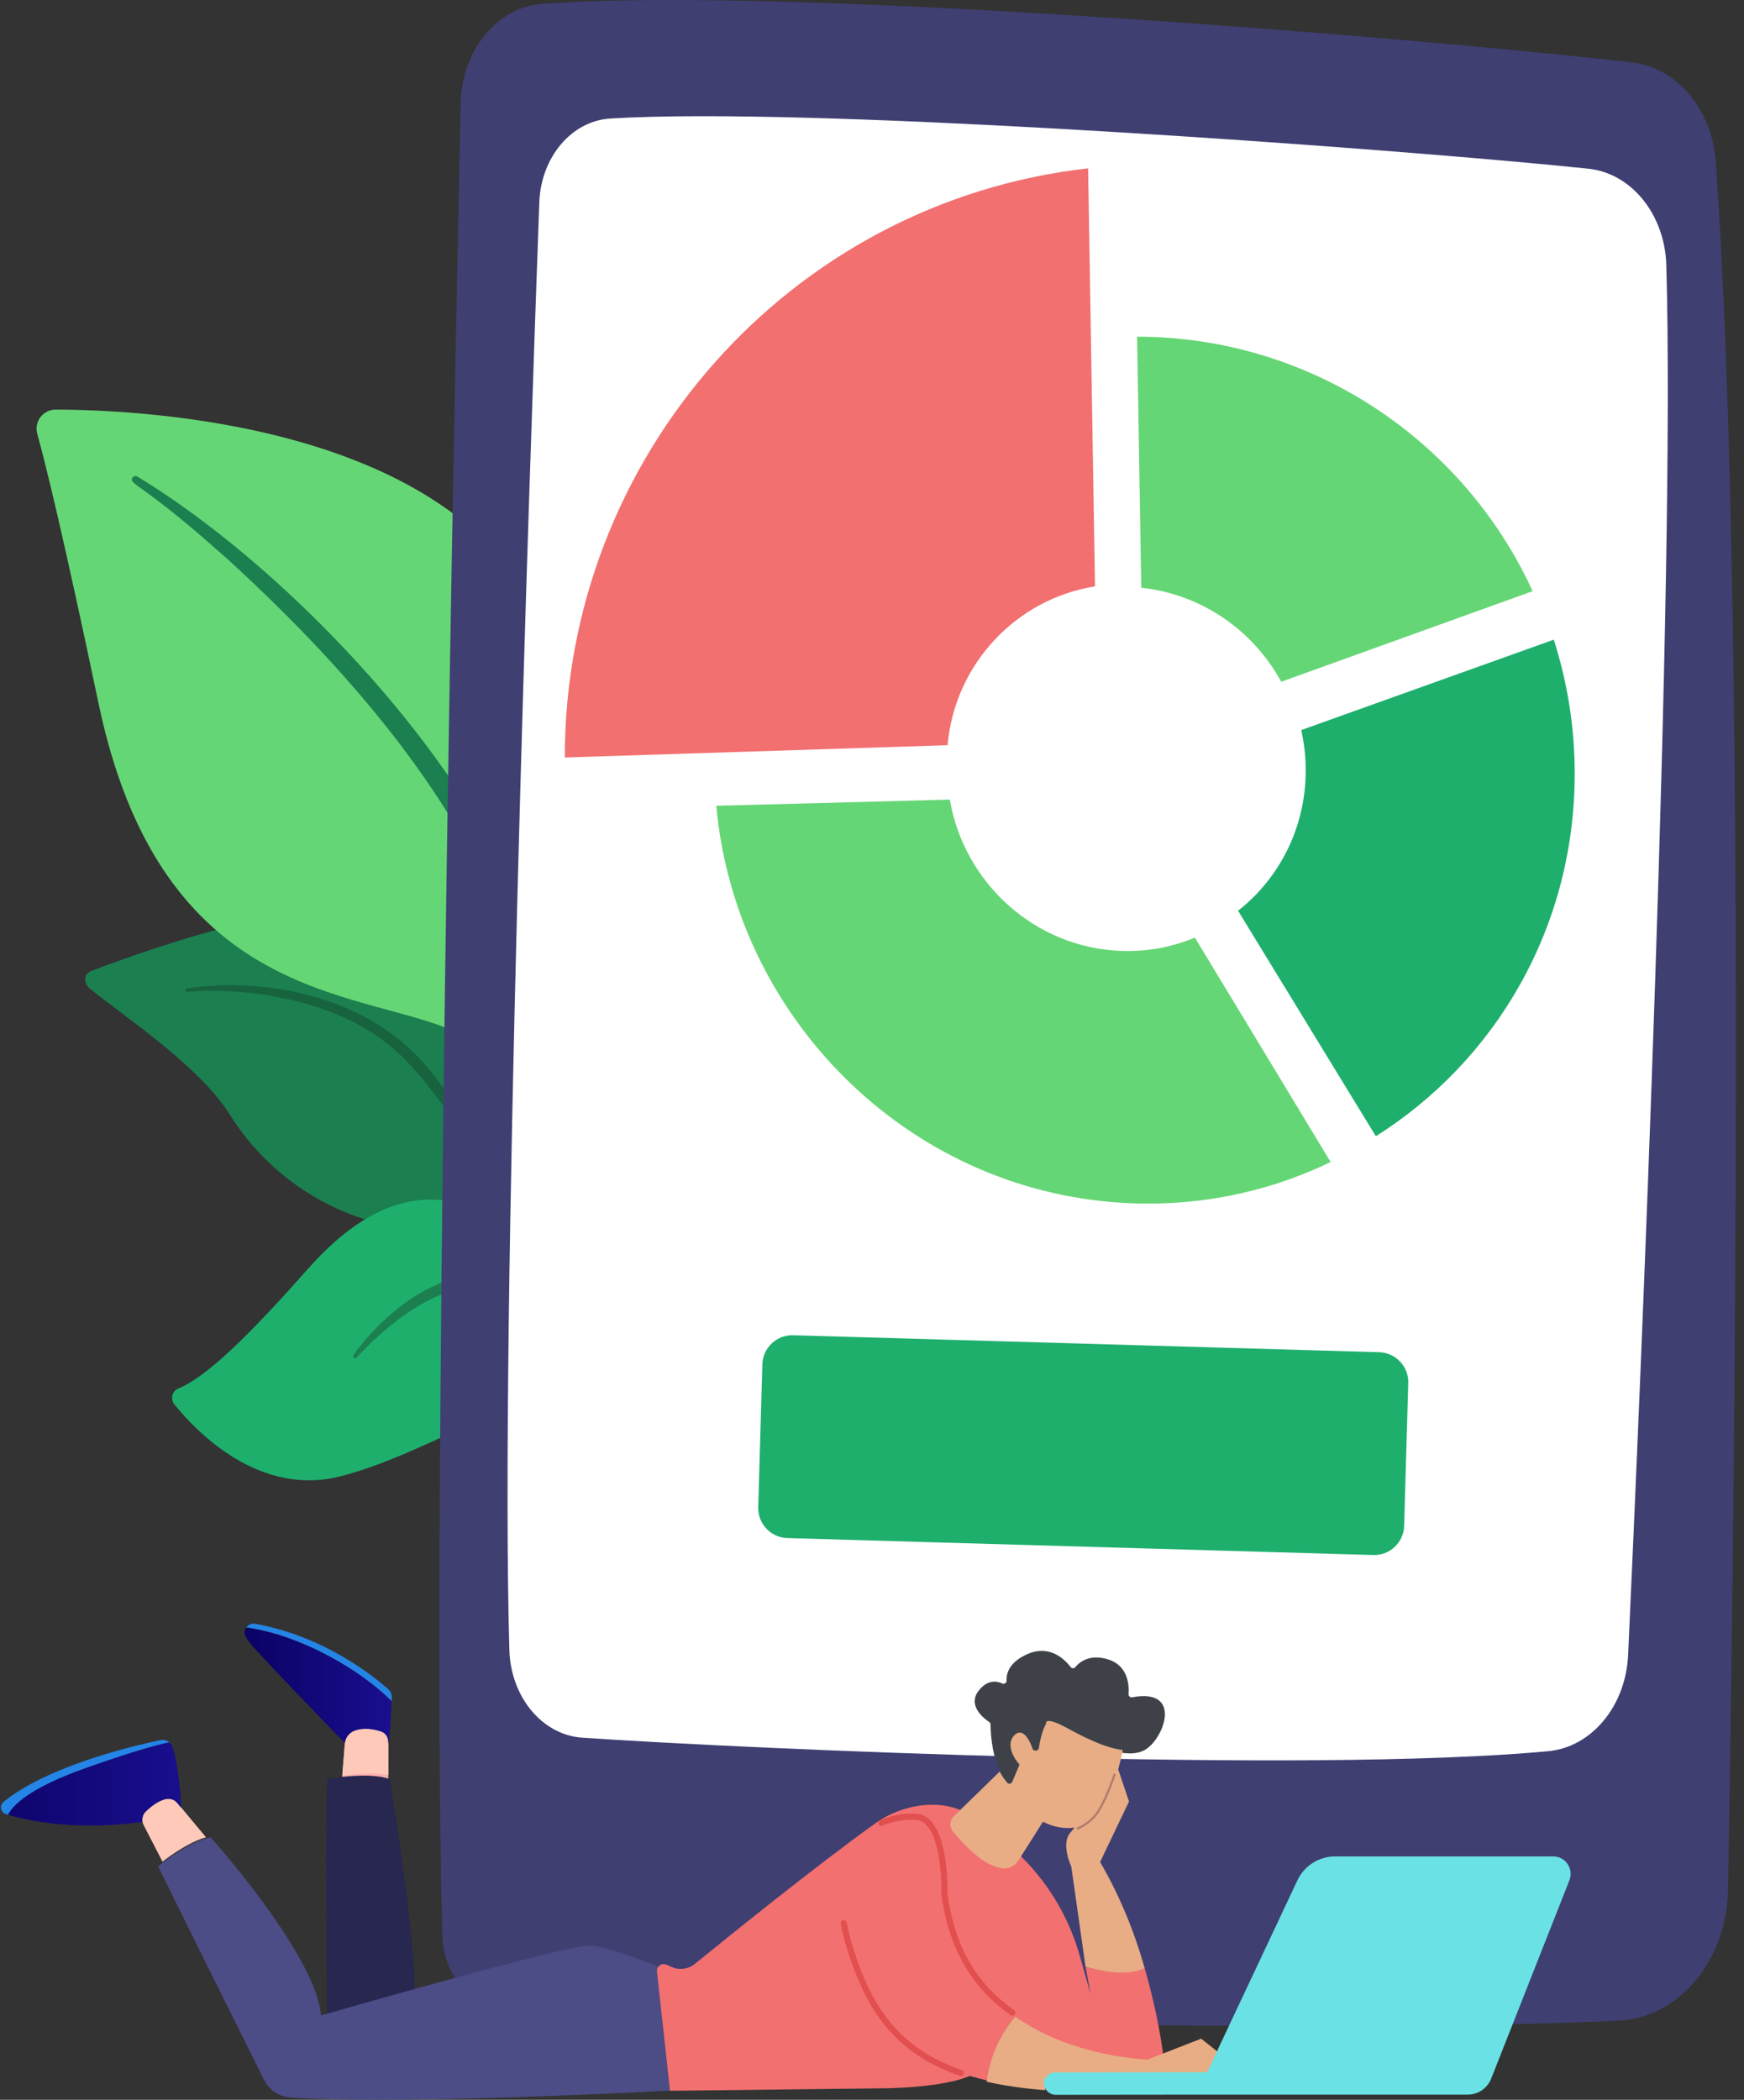
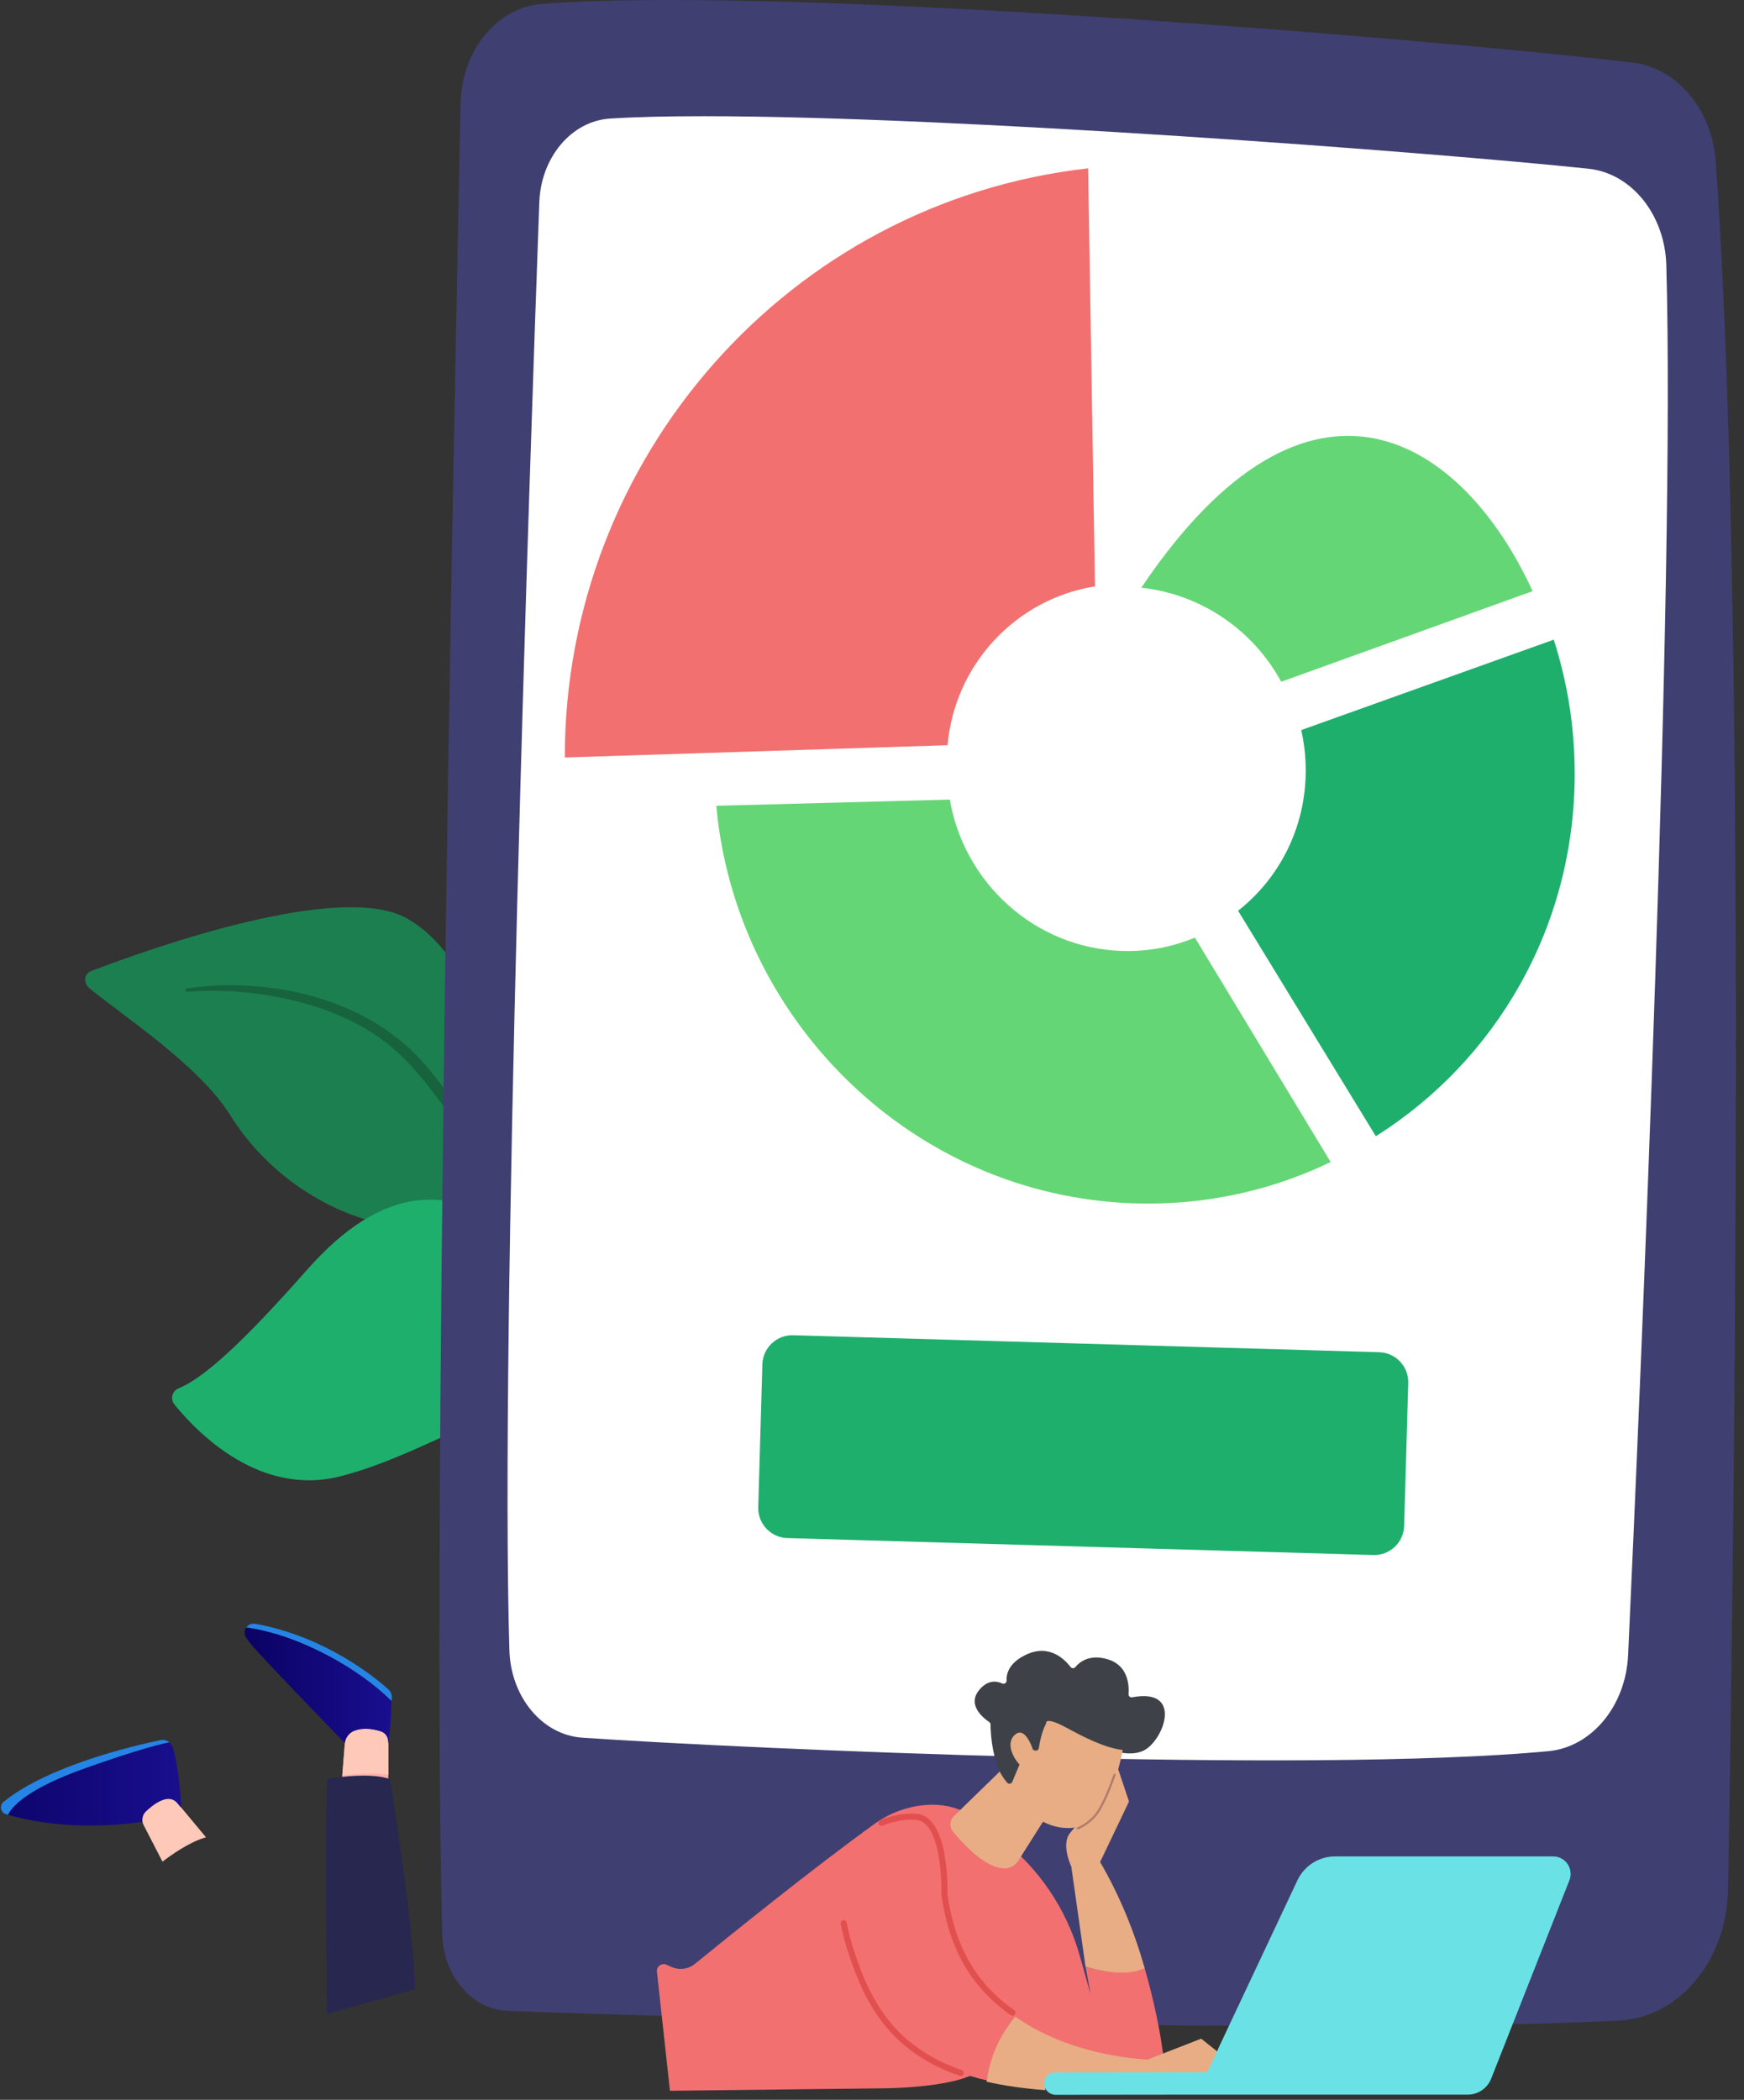
<svg xmlns="http://www.w3.org/2000/svg" width="206" height="248" viewBox="0 0 206 248" fill="none">
  <rect x="0" y="0" width="206" height="248" fill="#333333" stroke="none" />
  <path d="M93.479 190.892C95.073 191.338 76.196 174.923 65.77 145.56C60.857 131.724 57.499 113.867 48.112 108.494C40.3 104.022 18.02 111.915 10.766 114.689C9.86 115.036 9.858 116.146 10.611 116.761C14.549 119.983 23.541 125.862 27.163 131.666C32.472 140.172 41.715 145.031 50.086 145.163C58.457 145.295 63.239 146.045 69.578 158.239C75.916 170.434 88.949 189.626 93.479 190.892Z" fill="#1C7F50" />
  <path fill-rule="evenodd" clip-rule="evenodd" d="M21.898 116.959C21.907 117.075 22.009 117.161 22.124 117.151C22.101 117.151 29.61 116.223 38.206 119.198C45.953 122.004 48.894 125.892 53.135 131.653C57.07 136.923 62.1 144.014 65.735 149.669C65.723 149.661 65.751 149.704 65.804 149.743C65.868 149.789 65.969 149.828 66.086 149.763C66.212 149.693 66.258 149.534 66.188 149.407C60.588 139.242 51.705 127.376 50.224 125.749L49.586 125.057C42.836 117.814 31.734 115.35 22.077 116.734C22.074 116.734 22.072 116.734 22.069 116.735C21.964 116.754 21.889 116.851 21.898 116.959Z" fill="#16633E" />
-   <path d="M67.718 148.971C67.718 148.971 63.899 125.381 51.933 121.107C39.967 116.832 18.709 116.727 11.656 83.147C7.527 63.488 5.431 54.947 4.403 51.244C4.002 49.8 5.084 48.372 6.58 48.376C17.163 48.401 51.856 50.156 63.052 71.574C76.324 96.966 67.718 148.971 67.718 148.971Z" fill="#65D675" />
-   <path fill-rule="evenodd" clip-rule="evenodd" d="M33.928 72.772C43.194 82.065 51.881 92.71 57.41 104.25C57.755 104.99 58.092 105.736 58.418 106.489C57.941 103.668 57.471 100.887 57.011 98.159C56.535 97.302 56.133 96.595 55.834 96.017C50.246 87.021 42.849 78.362 35.151 71.062C28.764 65.006 22.171 59.885 16.234 56.285C16.043 56.17 15.791 56.218 15.659 56.403C15.098 57.185 16.648 56.968 25.697 65L26.895 66.05C29.249 68.201 31.606 70.444 33.928 72.772Z" fill="#1C7F50" />
  <path d="M87.398 194.647C88.35 194.944 80.754 186.1 78.685 177.447C76.616 168.794 71.871 154.251 62.692 146.733C53.513 139.215 45.129 139.935 36.266 149.976C28.881 158.343 24.124 162.758 21.08 163.981C20.326 164.283 20.092 165.244 20.604 165.876C23.329 169.241 30.666 176.77 40.181 174.37C52.319 171.31 65.712 160.536 71.492 166.365C77.272 172.193 77.385 176.036 78.114 179.173C78.843 182.31 81.097 192.686 87.398 194.647Z" fill="#1EAF6D" />
-   <path fill-rule="evenodd" clip-rule="evenodd" d="M55.779 150.691C50.301 151.026 44.835 155.72 41.746 160.035C41.675 160.134 41.688 160.272 41.779 160.356C41.878 160.446 42.031 160.44 42.121 160.341L42.128 160.334C43.38 158.969 44.745 157.689 46.175 156.524C53.844 150.339 57.939 152.365 58.521 152.196C58.76 152.323 62.64 152.426 66.949 156.049C66.84 155.425 66.73 154.799 66.62 154.172C63.574 151.836 59.959 150.59 55.779 150.691Z" fill="#1C7F50" />
  <path fill-rule="evenodd" clip-rule="evenodd" d="M64.009 0.461C58.7 0.865 54.541 5.962 54.409 12.197C53.602 50.323 50.988 181.835 52.236 228.438C52.368 233.375 55.744 237.338 59.956 237.5C80.786 238.299 157.149 240.324 191.221 238.649C198.317 238.3 203.961 231.561 204.108 223.237C204.816 183.218 206.378 70.662 202.665 19.1C202.22 12.922 198.084 8.002 192.821 7.385C173.375 5.105 114.237 0 79.207 1.62571e-08C73.373 -5.53673e-05 68.212 0.141 64.009 0.461Z" fill="#3F3F72" />
  <path fill-rule="evenodd" clip-rule="evenodd" d="M72.052 14.004C67.51 14.295 63.898 18.567 63.703 23.894C62.582 54.668 59.046 157.044 60.168 194.901C60.332 200.434 64.052 204.908 68.767 205.231C88.18 206.563 154.412 209.499 182.886 206.827C188.013 206.345 192.037 201.484 192.313 195.463C193.756 164.068 197.899 68.742 196.823 31.309C196.652 25.338 192.706 20.461 187.629 19.927C169.253 17.992 113.069 13.724 83.102 13.724C78.82 13.724 75.077 13.811 72.052 14.004Z" fill="white" />
  <path fill-rule="evenodd" clip-rule="evenodd" d="M29.959 191.762H29.956C29.594 191.762 29.286 191.949 29.101 192.221C29.792 192.305 30.718 192.481 31.966 192.81C36.065 193.889 42.024 196.759 46.265 200.91C46.27 200.75 46.275 200.603 46.279 200.475C46.291 200.115 46.145 199.771 45.878 199.53C44.311 198.121 38.444 193.286 30.153 191.78C30.087 191.768 30.022 191.762 29.959 191.762Z" fill="#2485E6" />
  <path fill-rule="evenodd" clip-rule="evenodd" d="M45.866 212.109V205.687C45.866 205.143 45.522 204.655 45.005 204.488C44.522 204.333 43.882 204.184 43.205 204.184C42.766 204.184 42.312 204.247 41.874 204.411C41.222 204.656 40.783 205.276 40.728 205.972L40.251 211.97L45.866 212.109Z" fill="url(#paint0_linear_1967_9519)" />
  <path fill-rule="evenodd" clip-rule="evenodd" d="M18.936 205.524C15.631 206.213 5.646 208.568 0.427 212.808C-0.094 213.231 0.059 214.066 0.7 214.264C0.79 214.292 0.885 214.32 0.984 214.349C1.545 213.25 3.493 211.194 10.147 208.84C15.887 206.809 18.689 206.066 20.034 205.8C19.803 205.608 19.51 205.496 19.201 205.496C19.113 205.496 19.025 205.505 18.936 205.524Z" fill="#2485E6" />
  <path d="M162.91 159.706L93.687 157.701C91.734 157.645 90.106 159.185 90.05 161.141L89.563 178.011C89.507 179.967 91.044 181.599 92.996 181.656L162.219 183.66C164.171 183.716 165.799 182.176 165.856 180.22L166.342 163.35C166.399 161.394 164.862 159.762 162.91 159.706Z" fill="#1EAF6D" />
  <path fill-rule="evenodd" clip-rule="evenodd" d="M24.335 216.998L21.437 213.518L20.975 212.964C20.785 212.735 20.534 212.575 20.26 212.496C20.131 212.459 19.996 212.439 19.86 212.439C19.71 212.439 19.558 212.463 19.41 212.511C18.784 212.717 17.952 213.143 17.148 214.019C16.873 214.319 16.759 214.724 16.819 215.114C16.84 215.256 16.885 215.396 16.953 215.528L19.191 219.874C20.172 219.12 22.379 217.539 24.294 217.01C24.308 217.006 24.321 217.002 24.335 216.998Z" fill="#FFC9B9" />
  <path fill-rule="evenodd" clip-rule="evenodd" d="M40.728 205.972L40.43 209.709C41.254 209.595 42.471 209.465 43.713 209.465C44.447 209.465 45.19 209.511 45.866 209.632V205.944V205.687C45.866 205.143 45.521 204.655 45.004 204.488C44.522 204.333 43.882 204.184 43.204 204.184C42.766 204.184 42.311 204.247 41.874 204.411C41.258 204.642 40.833 205.208 40.741 205.855C40.735 205.894 40.731 205.933 40.728 205.972Z" fill="#FFC9B9" />
  <path fill-rule="evenodd" clip-rule="evenodd" d="M49.005 234.944C48.778 226.462 46.06 210.121 46.06 210.121C45.767 210.02 45.448 209.941 45.112 209.88C44.437 209.759 43.694 209.713 42.959 209.713C41.718 209.713 40.501 209.844 39.676 209.957C39.041 210.044 38.639 210.121 38.639 210.121C38.472 213.66 38.496 222.905 38.547 230.175C38.569 233.312 38.597 236.082 38.616 237.867C38.619 237.866 38.622 237.865 38.625 237.865C40.335 237.376 43.379 236.51 46.904 235.528C46.954 235.514 47.005 235.5 47.055 235.486C47.692 235.309 48.343 235.128 49.005 234.944Z" fill="#272750" />
-   <path fill-rule="evenodd" clip-rule="evenodd" d="M78.175 238.215L77.607 233.007C77.576 232.731 77.683 232.487 77.861 232.322C75.081 231.199 71.365 229.828 69.686 229.782C68.317 229.744 60.961 231.639 53.67 233.622C52.355 233.981 51.041 234.341 49.765 234.694C49.048 234.893 48.343 235.089 47.657 235.28C44.132 236.262 41.088 237.128 39.378 237.617C38.444 237.883 37.908 238.038 37.908 238.038C37.57 233.437 32.21 225.974 28.476 221.288C26.446 218.739 24.897 217.012 24.897 217.012C24.717 217.04 24.532 217.081 24.345 217.131C24.332 217.135 24.318 217.138 24.304 217.142C22.39 217.671 20.182 219.252 19.201 220.007C18.876 220.257 18.686 220.417 18.686 220.417C19.457 222.102 28.254 239.759 31.187 245.643C31.788 246.848 32.977 247.643 34.317 247.736C45.705 248.523 70.963 247.342 79.125 246.923L79.11 246.782L78.175 238.215Z" fill="#4C4C86" />
  <path fill-rule="evenodd" clip-rule="evenodd" d="M103.424 215.324C96.291 220.432 85.703 228.997 82.088 231.943C81.311 232.577 80.246 232.718 79.33 232.312L78.727 232.044C78.157 231.791 77.528 232.253 77.597 232.874L79.132 246.935L103.635 246.652C106.573 246.652 115.084 246.349 116.439 243.736L118.704 238.163C124.014 242.688 130.825 245.796 134.474 246.702C136.156 247.12 137.732 245.648 137.532 243.823C137.097 239.848 136.236 236.071 135.186 232.373C132.994 233.49 129.506 232.666 128.221 232.276L128.826 235.54L127.535 230.966C125.966 225.403 122.626 220.504 118.025 217.016L114.821 214.586C113.501 213.585 111.85 213.149 110.141 213.149C107.771 213.149 105.29 213.987 103.424 215.324Z" fill="#F27070" />
  <path fill-rule="evenodd" clip-rule="evenodd" d="M121.369 195.352C119.196 196.311 118.858 197.653 118.894 198.489C118.905 198.759 118.631 198.943 118.385 198.83C117.72 198.522 116.649 198.363 115.623 199.65C114.206 201.43 116.232 202.974 116.84 203.379C116.939 203.445 117.001 203.555 117.002 203.675C117.007 204.6 117.151 208.639 119.171 210.916C119.346 211.114 119.669 211.056 119.771 210.812L121.326 207.1C121.398 206.927 121.59 206.839 121.768 206.896L122.443 207.114C122.654 207.182 122.875 207.047 122.908 206.827C123.008 206.158 123.258 204.835 123.765 203.934C123.765 203.934 123.5 202.984 126.162 204.419C128.823 205.854 132.821 207.963 135.174 206.707C137.469 205.483 139.793 199.322 133.729 200.463C133.498 200.507 133.286 200.323 133.303 200.088C133.378 199.075 133.277 196.746 130.923 195.998C128.72 195.298 127.514 196.295 127.017 196.896C126.871 197.073 126.599 197.07 126.46 196.887C125.951 196.221 124.768 194.976 123.042 194.976C122.531 194.976 121.972 195.085 121.369 195.352Z" fill="#3E4248" />
  <path fill-rule="evenodd" clip-rule="evenodd" d="M100.63 230.802C103.043 238.063 106.68 243.45 116.664 245.732C117.15 242.053 118.814 239.489 120.044 238.043C115.977 235.171 112.531 230.696 111.55 223.716C111.55 223.716 111.841 214.749 108.164 214.569C108.024 214.562 107.881 214.559 107.736 214.559C103.159 214.559 96.397 218.065 100.63 230.802Z" fill="#F27070" />
  <path fill-rule="evenodd" clip-rule="evenodd" d="M103.971 214.971C103.79 215.05 103.706 215.261 103.785 215.442C103.863 215.624 104.074 215.707 104.255 215.629C105.448 215.112 106.83 214.864 108.148 214.927C110.873 215.061 111.27 221.308 111.193 223.705C111.193 223.725 111.194 223.746 111.196 223.766C112.096 230.172 114.697 234.696 119.381 238.003C119.444 238.048 119.515 238.069 119.587 238.069C119.699 238.069 119.81 238.016 119.879 237.917C119.993 237.755 119.955 237.532 119.793 237.417C115.289 234.237 112.783 229.876 111.909 223.696C111.928 223.006 112.087 214.403 108.183 214.211C108.038 214.204 107.893 214.201 107.748 214.201C106.457 214.201 105.131 214.468 103.971 214.971Z" fill="#E24F4F" />
  <path fill-rule="evenodd" clip-rule="evenodd" d="M99.657 226.785H99.656H99.655C99.633 226.785 99.611 226.787 99.588 226.792C99.394 226.829 99.267 227.017 99.305 227.211C99.53 228.376 99.861 229.622 100.291 230.916C102.189 236.626 105.087 242.306 113.37 245.17C113.408 245.183 113.448 245.19 113.487 245.19C113.635 245.19 113.773 245.096 113.825 244.948C113.889 244.761 113.79 244.557 113.603 244.492C105.614 241.73 102.81 236.225 100.97 230.689C100.55 229.425 100.226 228.209 100.007 227.076C99.974 226.904 99.825 226.785 99.657 226.785Z" fill="#E24F4F" />
  <path fill-rule="evenodd" clip-rule="evenodd" d="M119.244 210.667C119.145 210.669 119.045 210.631 118.971 210.548C118.623 210.154 118.33 209.708 118.084 209.235L113.286 213.905L112.667 214.508C112.164 214.997 112.117 215.795 112.567 216.332C114.891 219.106 116.885 220.561 118.543 220.67C119.246 220.717 119.912 220.345 120.289 219.749L120.507 219.405L123.195 215.158C124.432 215.795 125.746 216.026 126.924 215.848C126.703 216.106 126.516 216.332 126.376 216.51C125.303 217.87 126.54 220.447 126.54 220.447L128.22 232.276C129.506 232.666 133.012 233.554 135.204 232.437C133.954 228.038 132.235 223.85 129.945 219.919L133.357 212.769L132.084 208.973C132.188 208.592 132.28 208.224 132.361 207.879C132.465 207.436 132.551 207.031 132.619 206.685C130.442 206.443 127.861 205.075 125.962 204.051C123.3 202.615 123.565 203.565 123.565 203.565C123.059 204.467 122.809 205.79 122.708 206.458C122.675 206.678 122.454 206.814 122.243 206.746L122.024 206.675C121.81 206.066 121.467 205.278 121.024 204.881C120.85 204.726 120.661 204.631 120.458 204.631C120.277 204.631 120.085 204.706 119.884 204.882C119.13 205.54 119.267 206.611 119.806 207.559C119.813 207.572 119.821 207.585 119.829 207.599C119.855 207.645 119.883 207.69 119.912 207.735C120.061 207.972 120.235 208.199 120.425 208.407L119.572 210.444C119.513 210.585 119.38 210.663 119.244 210.667ZM141.883 240.78L137.247 242.588L135.538 243.254C132.696 243.075 126.737 242.316 121.421 239.149C120.914 238.847 120.414 238.523 119.922 238.176C119.733 238.397 119.535 238.645 119.332 238.918C119.285 238.982 119.237 239.048 119.189 239.115C118.105 240.63 116.936 242.88 116.541 245.865C118.575 246.33 120.871 246.666 123.474 246.863C123.459 246.782 123.452 246.699 123.451 246.614C123.451 245.847 124.07 245.225 124.835 245.224L129.809 245.219L135.686 245.213L136.839 245.211L137.23 245.211L137.261 245.211L142.779 245.205L143.678 243.293L144.049 242.506L141.883 240.78Z" fill="#E8AD85" />
  <path d="M127.208 215.977C127.705 215.811 128.898 215.181 129.693 213.989C130.488 212.796 131.35 210.509 131.681 209.515" stroke="#B17B6B" stroke-width="0.25" />
  <path fill-rule="evenodd" clip-rule="evenodd" d="M153.252 222.079L145.377 238.81L143.857 242.041L143.866 242.048L143.56 242.698L143.495 242.835L142.658 244.614L142.596 244.747H142.583L137.078 244.753H137.076L137.047 244.753L136.656 244.753L136.176 244.754L135.503 244.754L129.982 244.76L129.626 244.761L124.652 244.766C124.085 244.767 123.598 245.109 123.384 245.598C123.341 245.732 123.318 245.875 123.318 246.023C123.319 246.53 123.591 246.973 123.997 247.215C124.185 247.327 124.402 247.396 124.634 247.408C124.658 247.409 124.681 247.409 124.705 247.409L141.339 247.391H141.362H173.362C174.587 247.391 175.688 246.641 176.138 245.499L178.858 238.604L185.376 222.076C185.411 221.988 185.439 221.899 185.462 221.81C185.778 220.538 184.82 219.256 183.462 219.256H157.694C155.793 219.256 154.063 220.356 153.252 222.079Z" fill="#6AE2E5" />
  <path fill-rule="evenodd" clip-rule="evenodd" d="M45.847 205.945C46.074 204.974 46.195 202.355 46.246 200.911C42.005 196.76 36.046 193.889 31.948 192.81C30.7 192.482 29.773 192.305 29.082 192.221C28.863 192.543 28.817 192.983 29.055 193.373C29.19 193.593 29.355 193.831 29.558 194.085C30.665 195.473 38.45 203.514 40.722 205.856C40.815 205.208 41.24 204.643 41.856 204.411C42.293 204.247 42.747 204.185 43.186 204.185C43.863 204.185 44.503 204.334 44.986 204.489C45.503 204.655 45.847 205.144 45.847 205.688V205.945Z" fill="url(#paint1_linear_1967_9519)" />
  <path fill-rule="evenodd" clip-rule="evenodd" d="M21.397 213.504C21.354 212.503 21.152 208.864 20.408 206.408C20.331 206.155 20.183 205.944 19.993 205.786C19.206 205.942 17.919 206.261 15.836 206.906C14.361 207.363 12.486 207.983 10.107 208.826C3.452 211.18 1.505 213.236 0.943 214.335C3.5 215.085 9.024 216.262 16.829 215.17C16.77 214.781 16.873 214.319 17.148 214.02C18.012 213.2 19.864 211.664 20.935 212.95L21.397 213.504Z" fill="url(#paint2_linear_1967_9519)" />
-   <path d="M151.334 80.519C148.038 74.453 141.922 70.178 134.807 69.415L134.313 39.763C154.746 39.781 172.804 51.877 181.034 69.82L151.334 80.519Z" fill="#65D675" />
+   <path d="M151.334 80.519C148.038 74.453 141.922 70.178 134.807 69.415C154.746 39.781 172.804 51.877 181.034 69.82L151.334 80.519Z" fill="#65D675" />
  <path d="M112.193 94.436C113.863 104.255 122.228 111.969 132.494 112.312C135.552 112.414 138.476 111.848 141.139 110.736L157.175 137.244C149.716 140.841 141.303 142.593 132.494 142.056C106.916 140.48 86.837 119.915 84.608 95.169L112.193 94.436Z" fill="#65D675" />
  <path d="M162.514 134.199L146.241 107.567C151.109 103.732 154.232 97.761 154.232 90.991C154.232 89.357 154.048 87.76 153.699 86.228L183.53 75.549C185.131 80.545 186.003 85.856 186.003 91.363C186.003 109.61 176.596 125.312 162.514 134.199Z" fill="#1EAF6D" />
  <path d="M129.341 69.252C119.979 70.75 112.773 78.48 111.922 88.014L66.715 89.466C66.715 89.447 66.715 89.429 66.715 89.401C66.715 54.133 93.12 23.876 128.529 19.881L129.341 69.252Z" fill="#F27070" />
  <defs>
    <linearGradient id="paint0_linear_1967_9519" x1="41.746" y1="199.783" x2="46.295" y2="230.843" gradientUnits="userSpaceOnUse">
      <stop stop-color="#FEBBBA" />
      <stop offset="1" stop-color="#FF928E" />
    </linearGradient>
    <linearGradient id="paint1_linear_1967_9519" x1="28.896" y1="199.083" x2="46.246" y2="199.083" gradientUnits="userSpaceOnUse">
      <stop stop-color="#0B0264" />
      <stop offset="1" stop-color="#190E8F" />
    </linearGradient>
    <linearGradient id="paint2_linear_1967_9519" x1="0.943" y1="210.7" x2="21.397" y2="210.7" gradientUnits="userSpaceOnUse">
      <stop stop-color="#0E056E" />
      <stop offset="1" stop-color="#190E8D" />
    </linearGradient>
  </defs>
</svg>